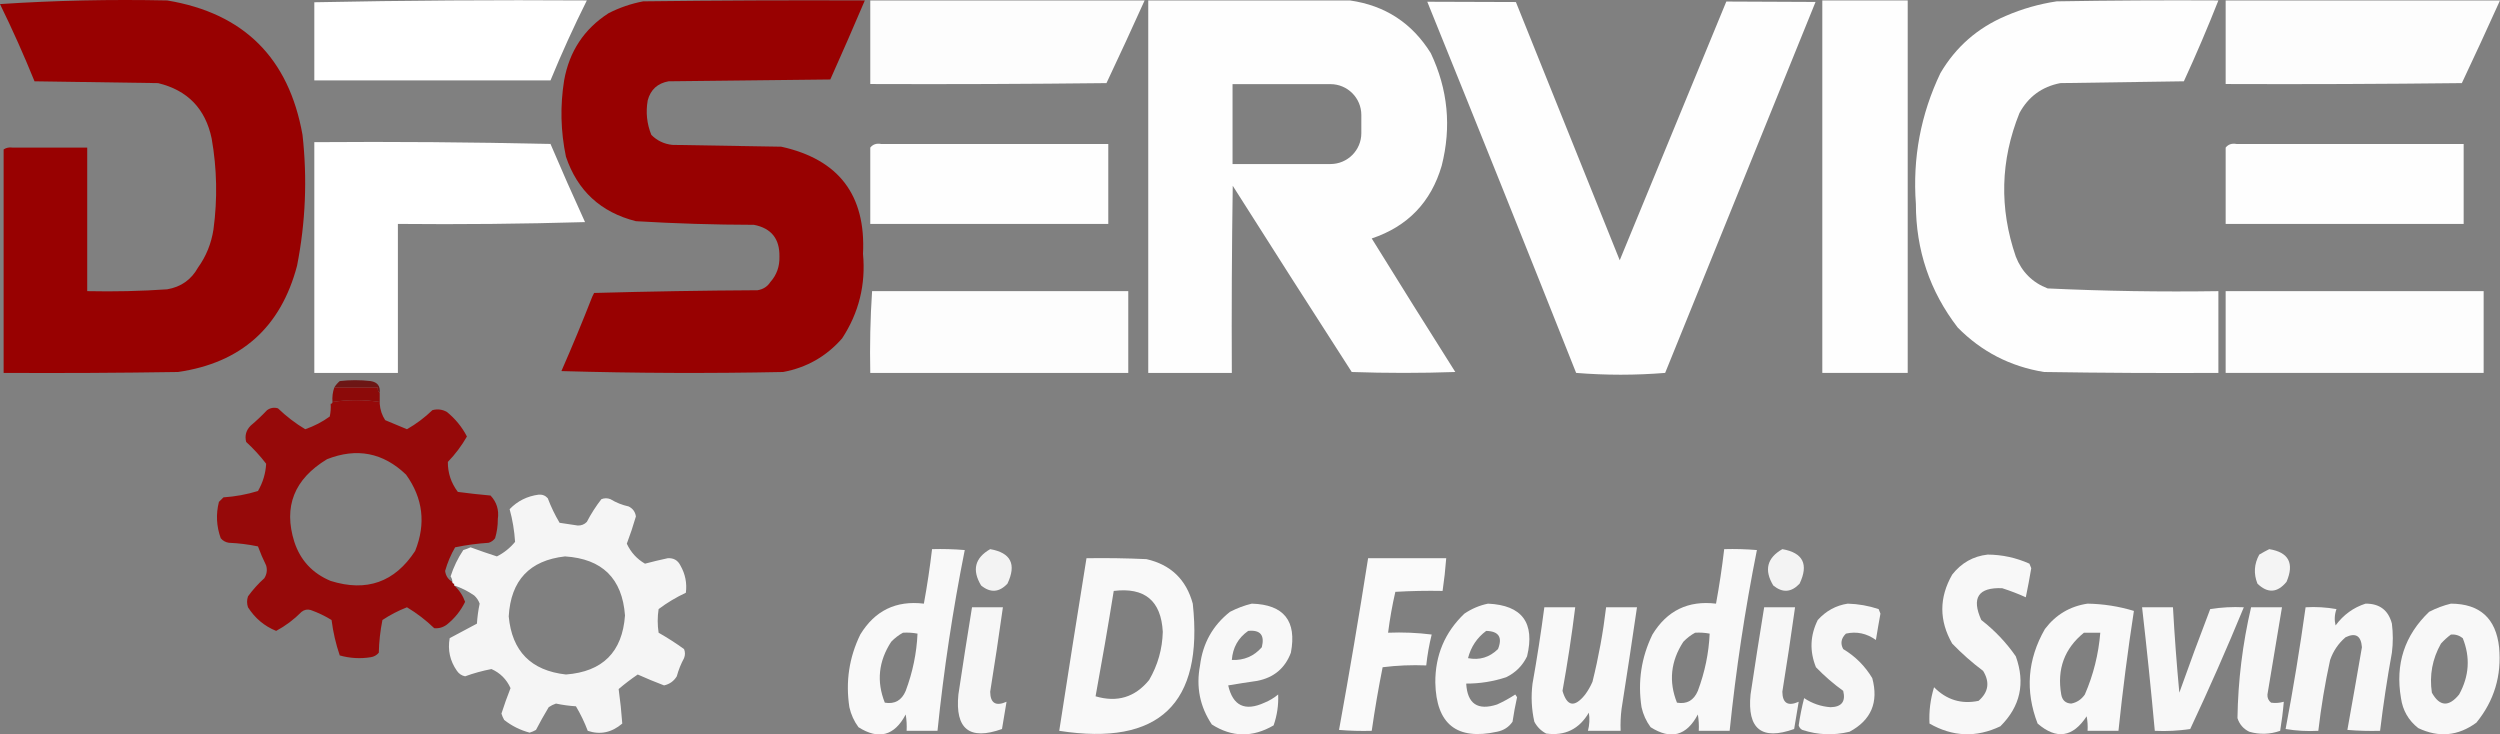
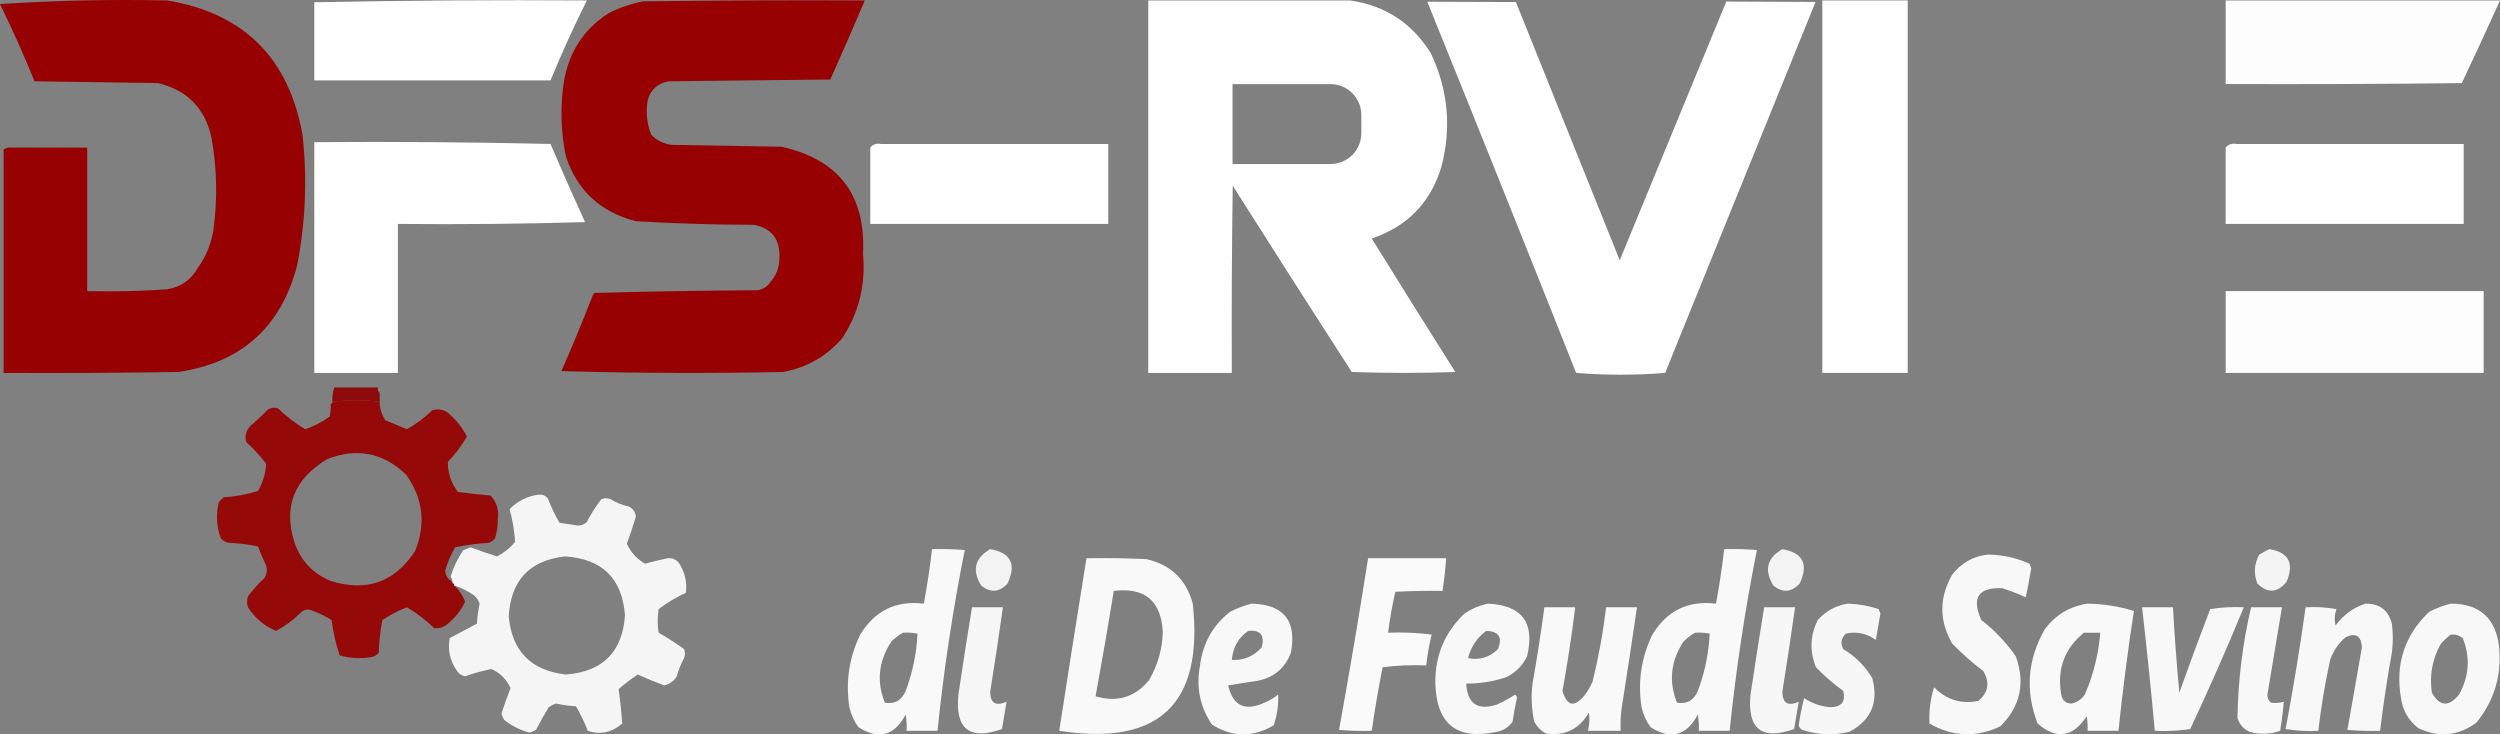
<svg xmlns="http://www.w3.org/2000/svg" id="Livello_2" data-name="Livello 2" width="1376" height="404.24" viewBox="0 0 1376 404.24">
  <rect x="0" y="0" width="1376" height="404.24" fill="#808080" stroke="none" />
  <g id="Livello_1-2" data-name="Livello 1">
    <path d="M92,.246c42.156,6.989,66.99,31.656,74.5,74,2.687,24.163,1.687,48.163-3,72-8.951,33.953-30.785,53.453-65.5,58.5-31.998.5-63.998.667-96,.5v-123c1.419-.951,3.085-1.284,5-1h41v79c14.843.329,29.51-.004,44-1,7.621-1.304,13.287-5.304,17-12,4.466-6.206,7.299-13.206,8.5-21,2.248-16.729,1.915-33.395-1-50-3.432-16.431-13.265-26.598-29.5-30.5-22.667-.333-45.333-.667-68-1C13.132,30.286,6.799,16.119,0,2.246,30.315.254,60.982-.413,92,.246Z" style="fill: #980000; fill-rule: evenodd; isolation: isolate; opacity: .996; stroke-width: 0px;" />
    <path d="M323,.246c-7.218,14.435-13.885,29.102-20,44h-130V1.246C222.831.247,272.831-.086,323,.246Z" style="fill: #fff; fill-rule: evenodd; isolation: isolate; opacity: .999; stroke-width: 0px;" />
    <path d="M476,.246c-6.192,14.552-12.526,29.052-19,43.5-29.667.333-59.333.667-89,1-6.088,1.09-9.921,4.59-11.5,10.5-1.141,6.584-.474,12.917,2,19,3.155,3.167,6.988,5.001,11.5,5.5,20,.333,40,.667,60,1,31.63,6.966,46.63,26.632,45,59,1.567,16.899-2.266,32.399-11.5,46.5-8.694,9.93-19.527,16.097-32.5,18.5-40.671.833-81.337.667-122-.5,5.955-13.574,11.622-27.24,17-41,.304-.65.637-1.317,1-2,29.994-.833,59.994-1.333,90-1.5,3.085-.53,5.418-2.03,7-4.5,3.484-3.891,5.151-8.557,5-14,.195-9.797-4.472-15.631-14-17.5-21.717-.044-43.384-.711-65-2-19.338-4.897-32.171-16.731-38.5-35.5-2.917-13.925-3.25-27.925-1-42,2.859-15.995,11.026-28.328,24.5-37,5.991-3.053,12.325-5.22,19-6.5,40.665-.5,81.332-.667,122-.5Z" style="fill: #980000; fill-rule: evenodd; isolation: isolate; opacity: .994; stroke-width: 0px;" />
-     <path d="M479,.246h151c-6.86,15.22-13.86,30.387-21,45.5-43.332.5-86.665.667-130,.5V.246Z" style="fill: #fff; fill-rule: evenodd; isolation: isolate; opacity: .977; stroke-width: 0px;" />
    <path d="M755,131.248c19.8-6.63,32.63-19.97,38.5-40,5.45-21.4,3.45-42.06-6-62-10.34-16.59-25.17-26.26-44.5-29h-111v205h46c-.17-34.34,0-68.67.5-103,21.71,34.25,43.54,68.42,65.5,102.5,19,.66,38,.66,57,0-15.46-24.42-30.79-48.92-46-73.5ZM749.28,73.298c0,9.39-7.61,16.99-16.99,16.99h-53.9v-43.98h53.9c9.38,0,16.99,7.61,16.99,16.99v10Z" style="fill: #fff; fill-rule: evenodd; isolation: isolate; opacity: .992; stroke-width: 0px;" />
    <path d="M834.352,1.122c19.049,47.375,38.099,94.749,57.148,142.124,19.556-47.466,39.111-94.932,58.667-142.398,16.37.074,32.741.148,49.111.222-27.593,68.059-55.185,136.118-82.778,204.176-8.091.659-16.258.993-24.5,1-8.242-.007-16.409-.341-24.5-1-13.454-33.901-26.966-67.771-40.536-101.611-13.732-34.245-27.529-68.47-41.39-102.676,16.259.055,32.519.109,48.778.164Z" style="fill: #fff; fill-rule: evenodd; isolation: isolate; opacity: .986; stroke-width: 0px;" />
    <path d="M1003,.246h47v205h-47V.246Z" style="fill: #fff; fill-rule: evenodd; isolation: isolate; opacity: .988; stroke-width: 0px;" />
-     <path d="M1221,.246c-5.91,14.99-12.24,29.823-19,44.5-22.67.333-45.33.667-68,1-10.11,1.97-17.61,7.47-22.5,16.5-10.48,26.034-11.15,52.367-2,79,3.28,8.404,9.11,14.237,17.5,17.5,31.28,1.47,62.62,1.97,94,1.5v45c-32,.167-64,0-96-.5-18.57-3.036-34.41-11.203-47.5-24.5-15.33-19.92-22.99-42.586-23-68-1.85-25.252,2.65-49.252,13.5-72,8.47-14.421,20.47-24.921,36-31.5,8.98-3.883,18.32-6.55,28-8,29.66-.5,59.33-.667,89-.5Z" style="fill: #fff; fill-rule: evenodd; isolation: isolate; opacity: .989; stroke-width: 0px;" />
    <path d="M1225,.246h151c-6.86,15.22-13.86,30.387-21,45.5-43.33.5-86.67.667-130,.5V.246Z" style="fill: #fff; fill-rule: evenodd; isolation: isolate; opacity: .977; stroke-width: 0px;" />
    <path d="M173,78.246c43.338-.333,86.672,0,130,1,6.139,14.416,12.472,28.75,19,43-34.327,1-68.66,1.333-103,1v82h-46v-127Z" style="fill: #fff; fill-rule: evenodd; isolation: isolate; opacity: .998; stroke-width: 0px;" />
    <path d="M485,79.246h125v44h-131v-42c1.418-1.808,3.418-2.475,6-2Z" style="fill: #fff; fill-rule: evenodd; isolation: isolate; opacity: .986; stroke-width: 0px;" />
    <path d="M1231,79.246h125v44h-131v-42c1.42-1.808,3.42-2.475,6-2Z" style="fill: #fff; fill-rule: evenodd; isolation: isolate; opacity: .986; stroke-width: 0px;" />
-     <path d="M480,160.246h141v45h-142c-.316-15.078.017-30.078,1-45Z" style="fill: #fff; fill-rule: evenodd; isolation: isolate; opacity: .982; stroke-width: 0px;" />
    <path d="M1225,160.246h142v45h-142v-45Z" style="fill: #fff; fill-rule: evenodd; isolation: isolate; opacity: .983; stroke-width: 0px;" />
-     <path d="M209,216.246c-.904-.709-1.237-1.709-1-3h-24c.79-1.294,1.79-2.461,3-3.5,5.667-.667,11.333-.667,17,0,3.751.582,5.418,2.749,5,6.5Z" style="fill: #6d1615; fill-rule: evenodd; isolation: isolate; opacity: .999; stroke-width: 0px;" />
    <path d="M184,213.246h24c-.237,1.291.096,2.291,1,3v5c-8.667-1.333-17.333-1.333-26,0-.221-2.779.112-5.446,1-8Z" style="fill: #8d0605; fill-rule: evenodd; isolation: isolate; opacity: .958; stroke-width: 0px;" />
    <path d="M209,221.246v1c.236,3.285,1.236,6.285,3,9,4.005,1.67,8.005,3.336,12,5,5.066-2.89,9.732-6.39,14-10.5,2.803-.755,5.47-.422,8,1,4.645,3.801,8.312,8.301,11,13.5-2.89,5.066-6.39,9.732-10.5,14-.044,6.089,1.789,11.589,5.5,16.5,5.985.799,11.985,1.465,18,2,3.391,3.615,4.725,7.948,4,13,.028,3.59-.472,7.09-1.5,10.5-.903,1.201-2.069,2.035-3.5,2.5-6.271.409-12.438,1.242-18.5,2.5-2.388,4.108-4.221,8.441-5.5,13,.352,2.717,1.685,4.717,4,6,0,.667.333,1,1,1v1c2.748,2.494,4.748,5.494,6,9-2.351,4.862-5.684,9.028-10,12.5-2.15,1.59-4.483,2.257-7,2-4.573-4.408-9.573-8.241-15-11.5-4.776,1.865-9.276,4.198-13.5,7-1.196,5.919-1.862,11.919-2,18-1.171,1.393-2.671,2.227-4.5,2.5-5.781.903-11.447.57-17-1-2.15-6.307-3.65-12.807-4.5-19.5-3.605-2.218-7.438-4.052-11.5-5.5-1.789-.52-3.456-.187-5,1-4.224,4.259-8.89,7.759-14,10.5-6.471-2.626-11.638-6.959-15.5-13-.667-2-.667-4,0-6,2.63-3.632,5.63-6.965,9-10,1.373-2.195,1.706-4.529,1-7-1.699-3.435-3.199-6.935-4.5-10.5-5.269-1.106-10.603-1.773-16-2-1.829-.273-3.329-1.107-4.5-2.5-2.372-6.596-2.705-13.263-1-20,.833-.833,1.667-1.667,2.5-2.5,6.521-.437,12.854-1.604,19-3.5,2.718-4.733,4.218-9.733,4.5-15-3.298-4.3-6.965-8.3-11-12-.874-3.461-.04-6.461,2.5-9,3.151-2.65,6.151-5.484,9-8.5,1.865-1.301,3.865-1.635,6-1,4.573,4.408,9.573,8.241,15,11.5,4.928-1.712,9.428-4.046,13.5-7,.497-2.31.663-4.643.5-7,.667,0,1-.333,1-1,8.667-1.333,17.333-1.333,26,0ZM162,298.246c-6.095-19.392-.095-34.559,18-45.5,16.377-6.445,30.877-3.611,43.5,8.5,9.338,13.006,11.005,27.006,5,42-11.232,17.19-26.732,22.69-46.5,16.5-10.002-4.165-16.669-11.332-20-21.5Z" style="fill: #980000; fill-rule: evenodd; isolation: isolate; opacity: .929; stroke-width: 0px;" />
    <path d="M250,322.246v-1c-.667,0-1-.333-1-1-.039-1.083-.373-2.083-1-3,1.67-5.188,4.003-10.021,7-14.5,1.372-.402,2.705-.902,4-1.5,4.785,1.762,9.618,3.428,14.5,5,3.863-1.941,7.196-4.607,10-8-.384-6.136-1.384-12.136-3-18,4.317-4.492,9.65-7.159,16-8,2.034-.146,3.701.52,5,2,1.782,4.729,3.949,9.229,6.5,13.5,3.34.453,6.674.953,10,1.5,1.981.063,3.648-.604,5-2,2.292-4.421,4.959-8.588,8-12.5,1.667-.667,3.333-.667,5,0,3.118,1.893,6.451,3.226,10,4,2.303,1.135,3.636,2.968,4,5.5-1.469,5.074-3.136,10.074-5,15,2.194,4.737,5.528,8.404,10,11,4.15-1.106,8.316-2.106,12.5-3,3.235-.217,5.568,1.117,7,4,2.68,4.696,3.68,9.696,3,15-5.367,2.512-10.367,5.512-15,9-.667,4.333-.667,8.667,0,13,4.837,2.751,9.503,5.751,14,9,.667,1.667.667,3.333,0,5-1.725,3.174-3.058,6.507-4,10-1.608,2.641-3.941,4.308-7,5-4.89-1.862-9.724-3.862-14.5-6-3.642,2.475-7.142,5.142-10.5,8,.88,6.309,1.547,12.642,2,19-5.815,4.964-12.149,6.298-19,4-1.792-4.725-3.959-9.225-6.5-13.5-3.722-.238-7.389-.738-11-1.5-1.431.477-2.764,1.143-4,2-2.46,4.086-4.793,8.253-7,12.5-1.109.638-2.275,1.138-3.5,1.5-5.193-1.39-9.86-3.724-14-7-.638-1.109-1.138-2.275-1.5-3.5,1.513-4.716,3.18-9.383,5-14-2.202-4.869-5.702-8.369-10.5-10.5-4.952.946-9.786,2.279-14.5,4-1.883-.376-3.383-1.376-4.5-3-3.824-5.467-5.158-11.467-4-18,5-2.667,10-5.333,15-8,.238-3.722.738-7.389,1.5-11-.628-1.758-1.628-3.258-3-4.5-3.452-2.393-7.119-4.226-11-5.5ZM311,306.246c20.492,1.326,31.492,12.159,33,32.5-1.457,20.123-12.29,30.957-32.5,32.5-19.224-2.134-29.724-12.801-31.5-32,1.153-19.815,11.486-30.815,31-33Z" style="fill: #fff; fill-rule: evenodd; isolation: isolate; opacity: .92; stroke-width: 0px;" />
    <path d="M513,302.246c6.009-.166,12.009.001,18,.5-6.568,32.909-11.568,66.076-15,99.5h-17c.165-3.018-.002-6.018-.5-9-6.187,11.747-14.854,14.08-26,7-2.434-3.295-4.101-6.962-5-11-2.15-14.013-.15-27.346,6-40,8.024-13.179,19.691-18.846,35-17,1.827-9.962,3.327-19.962,4.5-30ZM497,348.246c2.687-.164,5.354.003,8,.5-.47,10.68-2.637,21.18-6.5,31.5-2.228,5.266-6.062,7.433-11.5,6.5-4.629-11.635-3.463-22.801,3.5-33.5,1.965-2.05,4.132-3.717,6.5-5Z" style="fill: #fff; fill-rule: evenodd; isolation: isolate; opacity: .949; stroke-width: 0px;" />
    <path d="M545,302.246c11.403,1.991,14.569,8.325,9.5,19-4.559,4.853-9.393,5.186-14.5,1-5.116-8.488-3.449-15.155,5-20Z" style="fill: #fff; fill-rule: evenodd; isolation: isolate; opacity: .903; stroke-width: 0px;" />
    <path d="M949,302.246c6.01-.166,12.01.001,18,.5-6.57,32.909-11.57,66.076-15,99.5h-17c.16-3.018,0-6.018-.5-9-6.19,11.747-14.85,14.08-26,7-2.434-3.295-4.101-6.962-5-11-2.15-14.013-.15-27.346,6-40,8.02-13.179,19.69-18.846,35-17,1.83-9.962,3.33-19.962,4.5-30ZM933,348.246c2.69-.164,5.35.003,8,.5-.47,10.68-2.64,21.18-6.5,31.5-2.23,5.266-6.06,7.433-11.5,6.5-4.63-11.635-3.46-22.801,3.5-33.5,1.97-2.05,4.13-3.717,6.5-5Z" style="fill: #fff; fill-rule: evenodd; isolation: isolate; opacity: .949; stroke-width: 0px;" />
    <path d="M981,302.246c11.4,1.991,14.57,8.325,9.5,19-4.56,4.853-9.39,5.186-14.5,1-5.12-8.488-3.45-15.155,5-20Z" style="fill: #fff; fill-rule: evenodd; isolation: isolate; opacity: .903; stroke-width: 0px;" />
    <path d="M1249,302.246c10.71,1.753,13.88,7.753,9.5,18-5.04,6.102-10.38,6.435-16,1-2.18-5.487-1.85-10.82,1-16,1.88-1.109,3.71-2.109,5.5-3Z" style="fill: #fff; fill-rule: evenodd; isolation: isolate; opacity: .913; stroke-width: 0px;" />
    <path d="M1094,305.246c8.03.059,15.69,1.726,23,5,.33.833.67,1.667,1,2.5-.9,5.396-1.9,10.729-3,16-4.09-1.863-8.43-3.53-13-5-13.16-.536-16.99,5.297-11.5,17.5,7.37,5.706,13.71,12.373,19,20,5.32,14.758,2.48,27.591-8.5,38.5-13.22,6.309-26.22,5.809-39-1.5-.35-6.705.48-13.372,2.5-20,6.89,6.965,15.06,9.465,24.5,7.5,5.48-4.755,6.32-10.255,2.5-16.5-6.04-4.53-11.71-9.53-17-15-7.26-12.659-7.26-25.325,0-38,5.07-6.445,11.57-10.112,19.5-11Z" style="fill: #fff; fill-rule: evenodd; isolation: isolate; opacity: .942; stroke-width: 0px;" />
    <path d="M598,307.246c11.005-.167,22.005,0,33,.5,13.39,3.056,21.89,11.223,25.5,24.5,5.987,55.178-18.513,78.511-73.5,70,4.892-31.682,9.892-63.349,15-95ZM613,325.246c17.07-2.092,26.07,5.408,27,22.5-.245,9.482-2.745,18.315-7.5,26.5-7.757,9.528-17.59,12.528-29.5,9,3.55-19.302,6.884-38.635,10-58Z" style="fill: #fff; fill-rule: evenodd; isolation: isolate; opacity: .95; stroke-width: 0px;" />
    <path d="M753,307.246h43c-.449,6.026-1.115,12.026-2,18-8.673-.166-17.34,0-26,.5-1.706,7.403-3.04,14.903-4,22.5,8.028-.331,16.028.002,24,1-1.386,5.596-2.386,11.263-3,17-8.028-.331-16.028.002-24,1-2.324,11.609-4.324,23.276-6,35-6.009.166-12.009-.001-18-.5,5.706-31.404,11.04-62.904,16-94.5Z" style="fill: #fff; fill-rule: evenodd; isolation: isolate; opacity: .955; stroke-width: 0px;" />
    <path d="M689,332.246c17.67.513,24.837,9.513,21.5,27-3.195,8.539-9.362,13.706-18.5,15.5-5.346.768-10.679,1.601-16,2.5,2.572,11.263,9.238,14.43,20,9.5,2.749-1.123,5.249-2.623,7.5-4.5.255,5.803-.578,11.47-2.5,17-11.58,6.755-22.913,6.588-34-.5-6.589-9.838-8.755-20.672-6.5-32.5,1.503-12.183,7.003-22.016,16.5-29.5,3.932-2.028,7.932-3.528,12-4.5ZM687,347.246c6.682-.675,9.182,2.325,7.5,9-4.323,4.946-9.823,7.279-16.5,7,.516-6.822,3.516-12.155,9-16Z" style="fill: #fff; fill-rule: evenodd; isolation: isolate; opacity: .942; stroke-width: 0px;" />
    <path d="M819,332.246c18.78.857,25.947,10.524,21.5,29-2.5,5.167-6.333,9-11.5,11.5-7.145,2.357-14.478,3.524-22,3.5.656,11.149,6.323,14.982,17,11.5,3.494-1.579,6.827-3.413,10-5.5.333.5.667,1,1,1.5-.994,4.465-1.828,8.965-2.5,13.5-2.025,2.938-4.858,4.772-8.5,5.5-22.162,4.851-33.495-4.149-34-27-.101-15.051,5.233-27.718,16-38,4.061-2.735,8.394-4.568,13-5.5ZM818,347.246c6.927.182,9.094,3.515,6.5,10-4.678,4.579-10.178,6.245-16.5,5,1.611-6.241,4.944-11.241,10-15Z" style="fill: #fff; fill-rule: evenodd; isolation: isolate; opacity: .938; stroke-width: 0px;" />
    <path d="M1017,332.246c5.83.165,11.49,1.165,17,3,.33.833.67,1.667,1,2.5-.89,4.824-1.72,9.657-2.5,14.5-5.13-3.662-10.63-4.829-16.5-3.5-2.66,2.604-3.16,5.437-1.5,8.5,6.67,4,12,9.333,16,16,3.58,13.292-.59,23.125-12.5,29.5-8.76,2.137-17.42,1.803-26-1-1.02-.519-1.68-1.353-2-2.5.72-5.061,1.72-10.061,3-15,4.4,2.949,9.23,4.615,14.5,5,6.13-.121,8.46-3.121,7-9-5.37-3.861-10.37-8.194-15-13-3.56-8.818-3.23-17.485,1-26,4.53-5.013,10.03-8.013,16.5-9Z" style="fill: #fff; fill-rule: evenodd; isolation: isolate; opacity: .933; stroke-width: 0px;" />
    <path d="M1149,332.246c8.72.152,17.22,1.485,25.5,4-3.37,21.892-6.2,43.892-8.5,66h-17c.16-2.687,0-5.354-.5-8-7.62,11.622-16.62,12.955-27,4-6.92-17.93-5.58-35.264,4-52,5.97-7.896,13.8-12.563,23.5-14ZM1147,348.246h9c-.96,11.824-3.79,23.157-8.5,34-1.88,2.73-4.38,4.397-7.5,5-3.1-.143-4.93-1.81-5.5-5-2.41-13.944,1.75-25.277,12.5-34Z" style="fill: #fff; fill-rule: evenodd; isolation: isolate; opacity: .947; stroke-width: 0px;" />
    <path d="M1302,332.246c7.72-.063,12.56,3.603,14.5,11,.67,5.333.67,10.667,0,16-2.6,14.28-4.77,28.614-6.5,43-6.01.166-12.01-.001-18-.5,2.72-15.13,5.38-30.297,8-45.5-.46-6.318-3.46-8.152-9-5.5-3.95,3.387-6.78,7.554-8.5,12.5-2.82,12.893-4.98,25.893-6.5,39-6.04.329-12.04-.004-18-1,4.21-22.244,7.87-44.577,11-67,5.71-.329,11.37.005,17,1-1.07,2.938-1.24,5.938-.5,9,4.33-5.867,9.83-9.867,16.5-12Z" style="fill: #fff; fill-rule: evenodd; isolation: isolate; opacity: .945; stroke-width: 0px;" />
    <path d="M1349,332.246c15.92.08,24.75,8.08,26.5,24,1.47,15.638-2.7,29.472-12.5,41.5-10.04,7.363-20.71,8.363-32,3-5.36-4.219-8.53-9.719-9.5-16.5-3.21-18.716,1.96-34.549,15.5-47.5,3.93-2.028,7.93-3.528,12-4.5ZM1349,349.246c2.44-.183,4.6.484,6.5,2,4.23,10.527,3.57,20.86-2,31-5.71,6.986-10.71,6.653-15-1-1.42-9.584.25-18.584,5-27,1.73-1.902,3.56-3.569,5.5-5Z" style="fill: #fff; fill-rule: evenodd; isolation: isolate; opacity: .945; stroke-width: 0px;" />
    <path d="M535,334.246h17c-2.169,15.515-4.502,31.015-7,46.5.088,6.295,3.088,8.129,9,5.5-.831,4.987-1.664,9.987-2.5,15-17.869,6.383-25.869.05-24-19,2.393-16.026,4.893-32.026,7.5-48Z" style="fill: #fff; fill-rule: evenodd; isolation: isolate; opacity: .937; stroke-width: 0px;" />
    <path d="M850,334.246h17c-1.898,15.386-4.231,30.72-7,46,2.495,8.656,6.662,9.322,12.5,2,1.586-2.17,2.92-4.504,4-7,3.362-13.502,5.862-27.169,7.5-41h17c-2.723,18.672-5.556,37.338-8.5,56-.499,3.986-.666,7.986-.5,12h-18c.876-3.299,1.043-6.632.5-10-5.314,9.074-13.148,12.908-23.5,11.5-2.833-1.5-5-3.667-6.5-6.5-1.551-6.918-1.884-13.918-1-21,2.493-13.96,4.66-27.96,6.5-42Z" style="fill: #fff; fill-rule: evenodd; isolation: isolate; opacity: .946; stroke-width: 0px;" />
    <path d="M971,334.246h17c-2.17,15.515-4.5,31.015-7,46.5.09,6.295,3.09,8.129,9,5.5-.83,4.987-1.66,9.987-2.5,15-17.87,6.383-25.87.05-24-19,2.39-16.026,4.89-32.026,7.5-48Z" style="fill: #fff; fill-rule: evenodd; isolation: isolate; opacity: .937; stroke-width: 0px;" />
    <path d="M1179,334.246h17c.87,15.685,2.04,31.351,3.5,47,5.47-15.41,11.14-30.744,17-46,6.08-.976,12.24-1.31,18.5-1-9.27,22.536-19.1,44.869-29.5,67-6.41.978-12.91,1.311-19.5,1-2.07-22.702-4.4-45.369-7-68Z" style="fill: #fff; fill-rule: evenodd; isolation: isolate; opacity: .938; stroke-width: 0px;" />
    <path d="M1239,334.246h17c-2.66,15.987-5.33,31.987-8,48-.11,1.874.56,3.374,2,4.5,2.35.334,4.68.167,7-.5-.45,5.363-1.12,10.696-2,16-5.65,1.969-11.31,2.135-17,.5-3.23-1.563-5.4-4.063-6.5-7.5.32-20.603,2.82-40.937,7.5-61Z" style="fill: #fff; fill-rule: evenodd; isolation: isolate; opacity: .942; stroke-width: 0px;" />
  </g>
</svg>